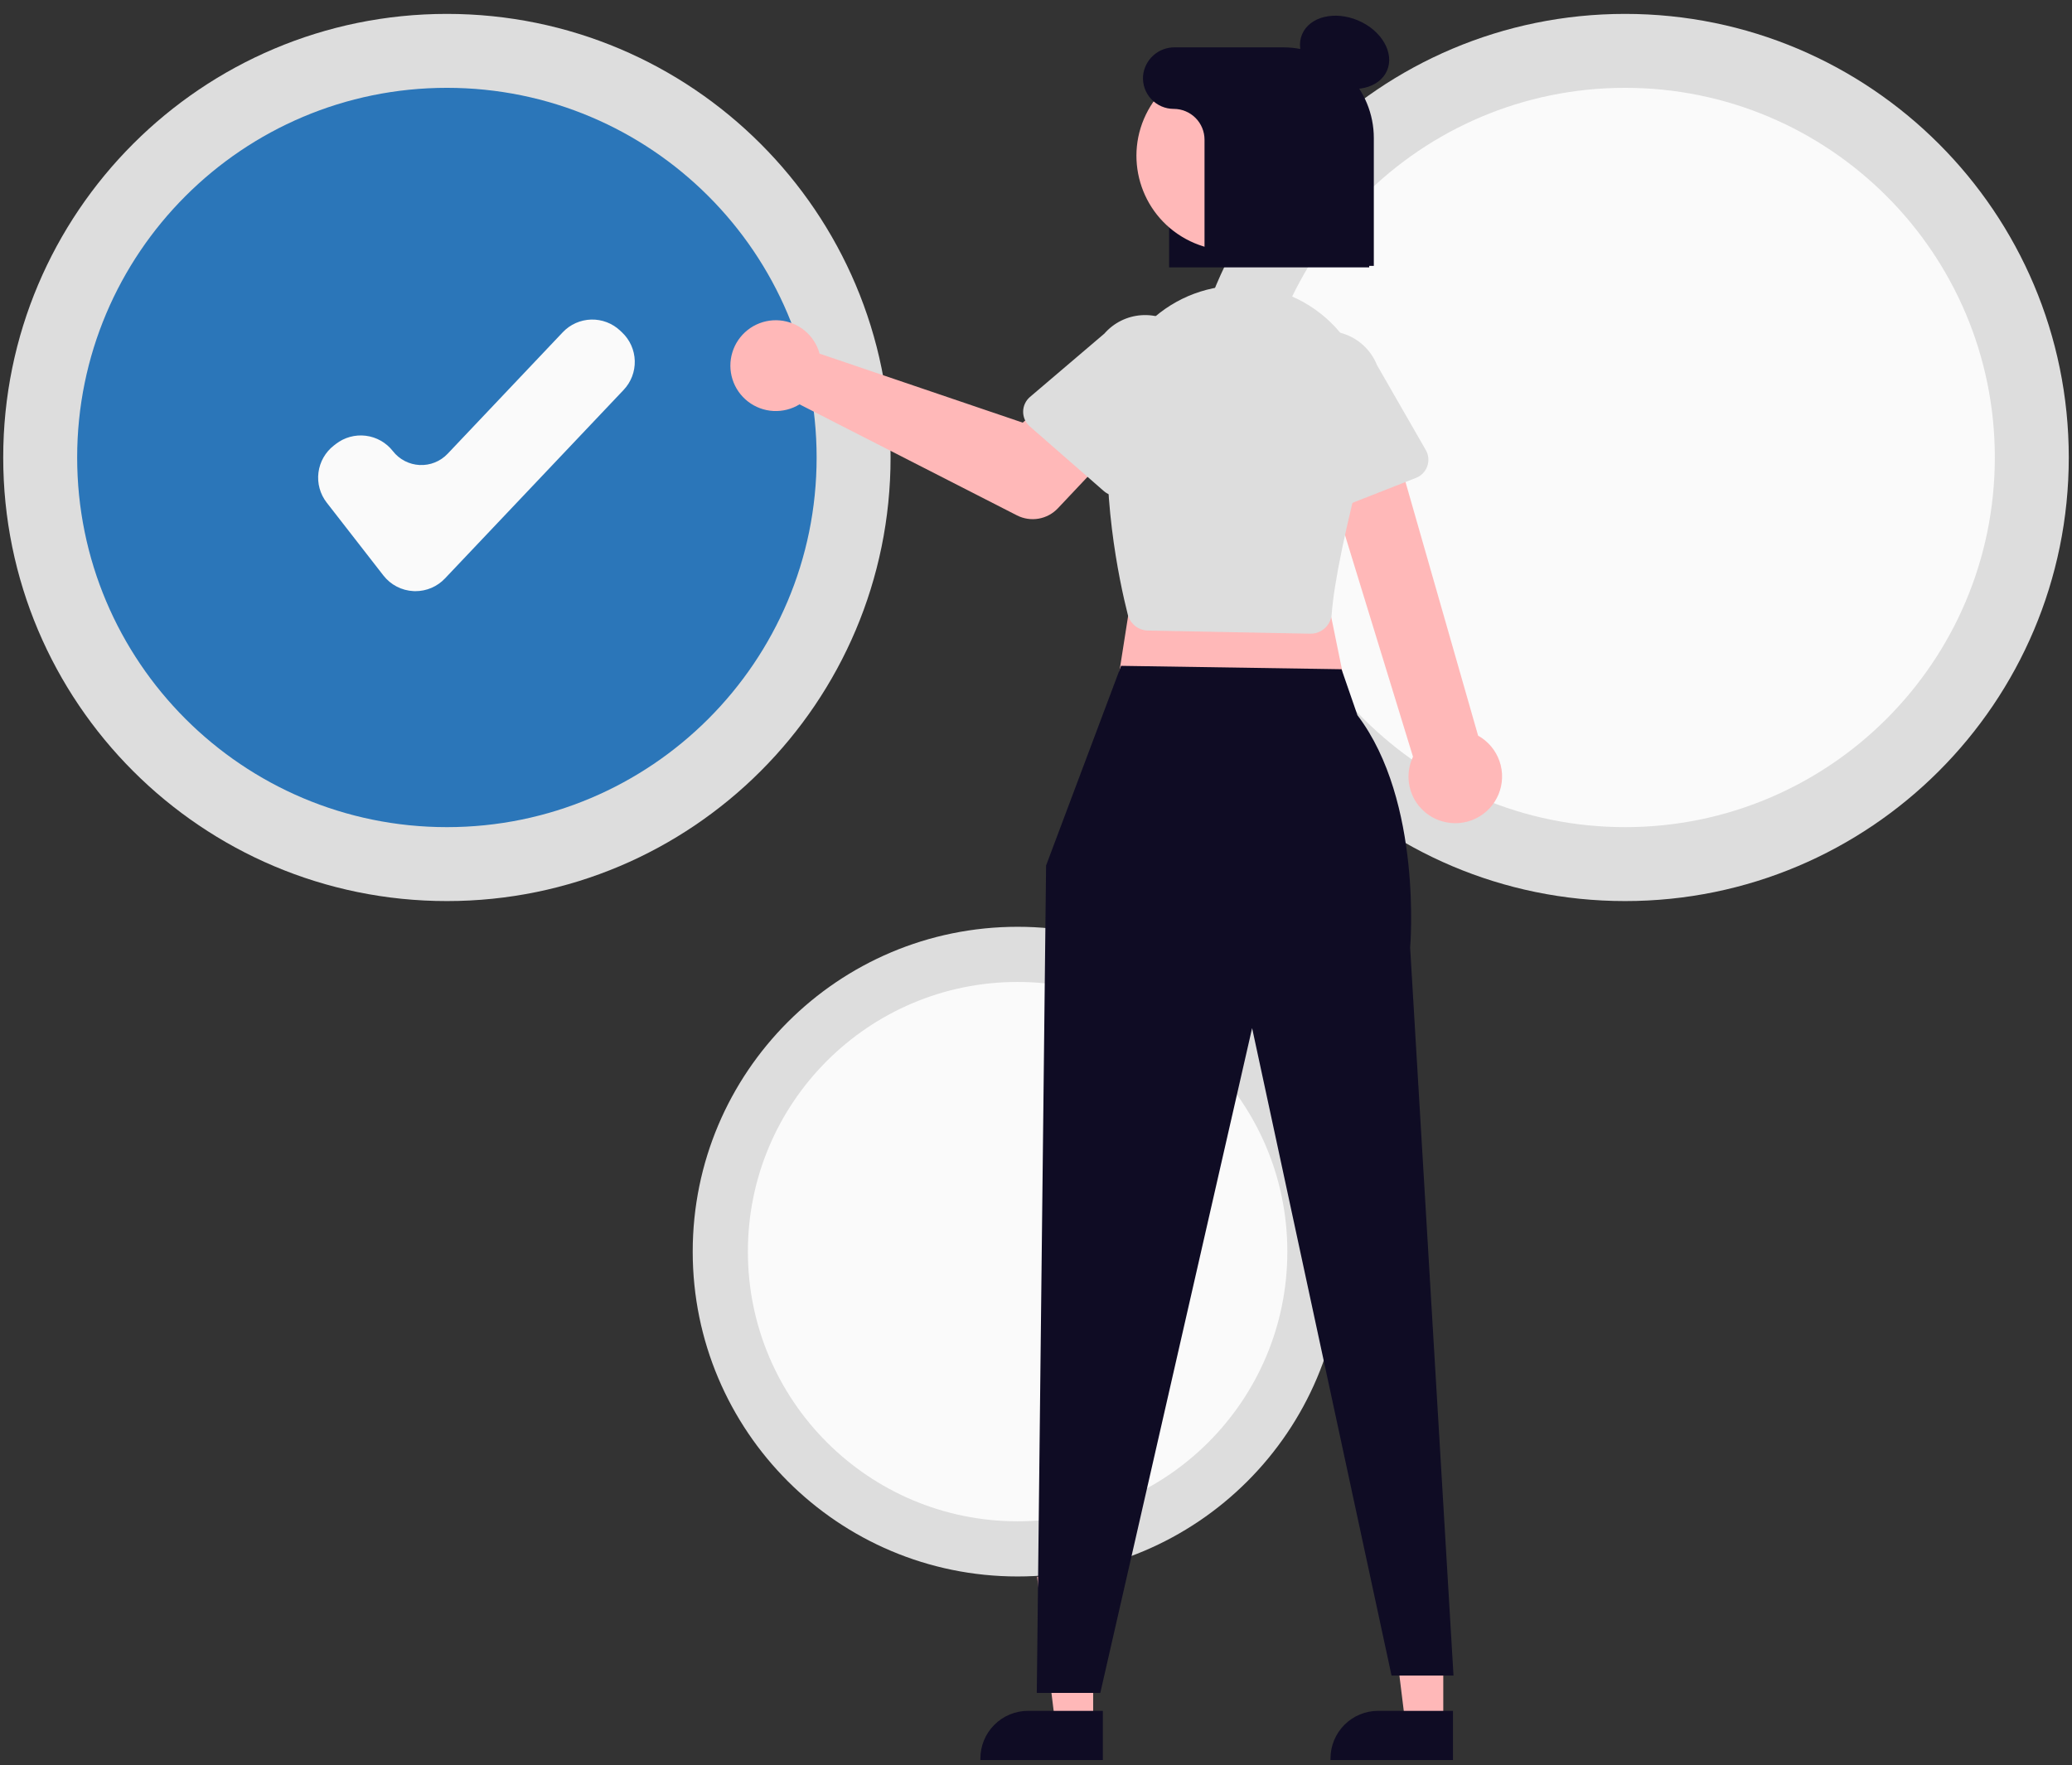
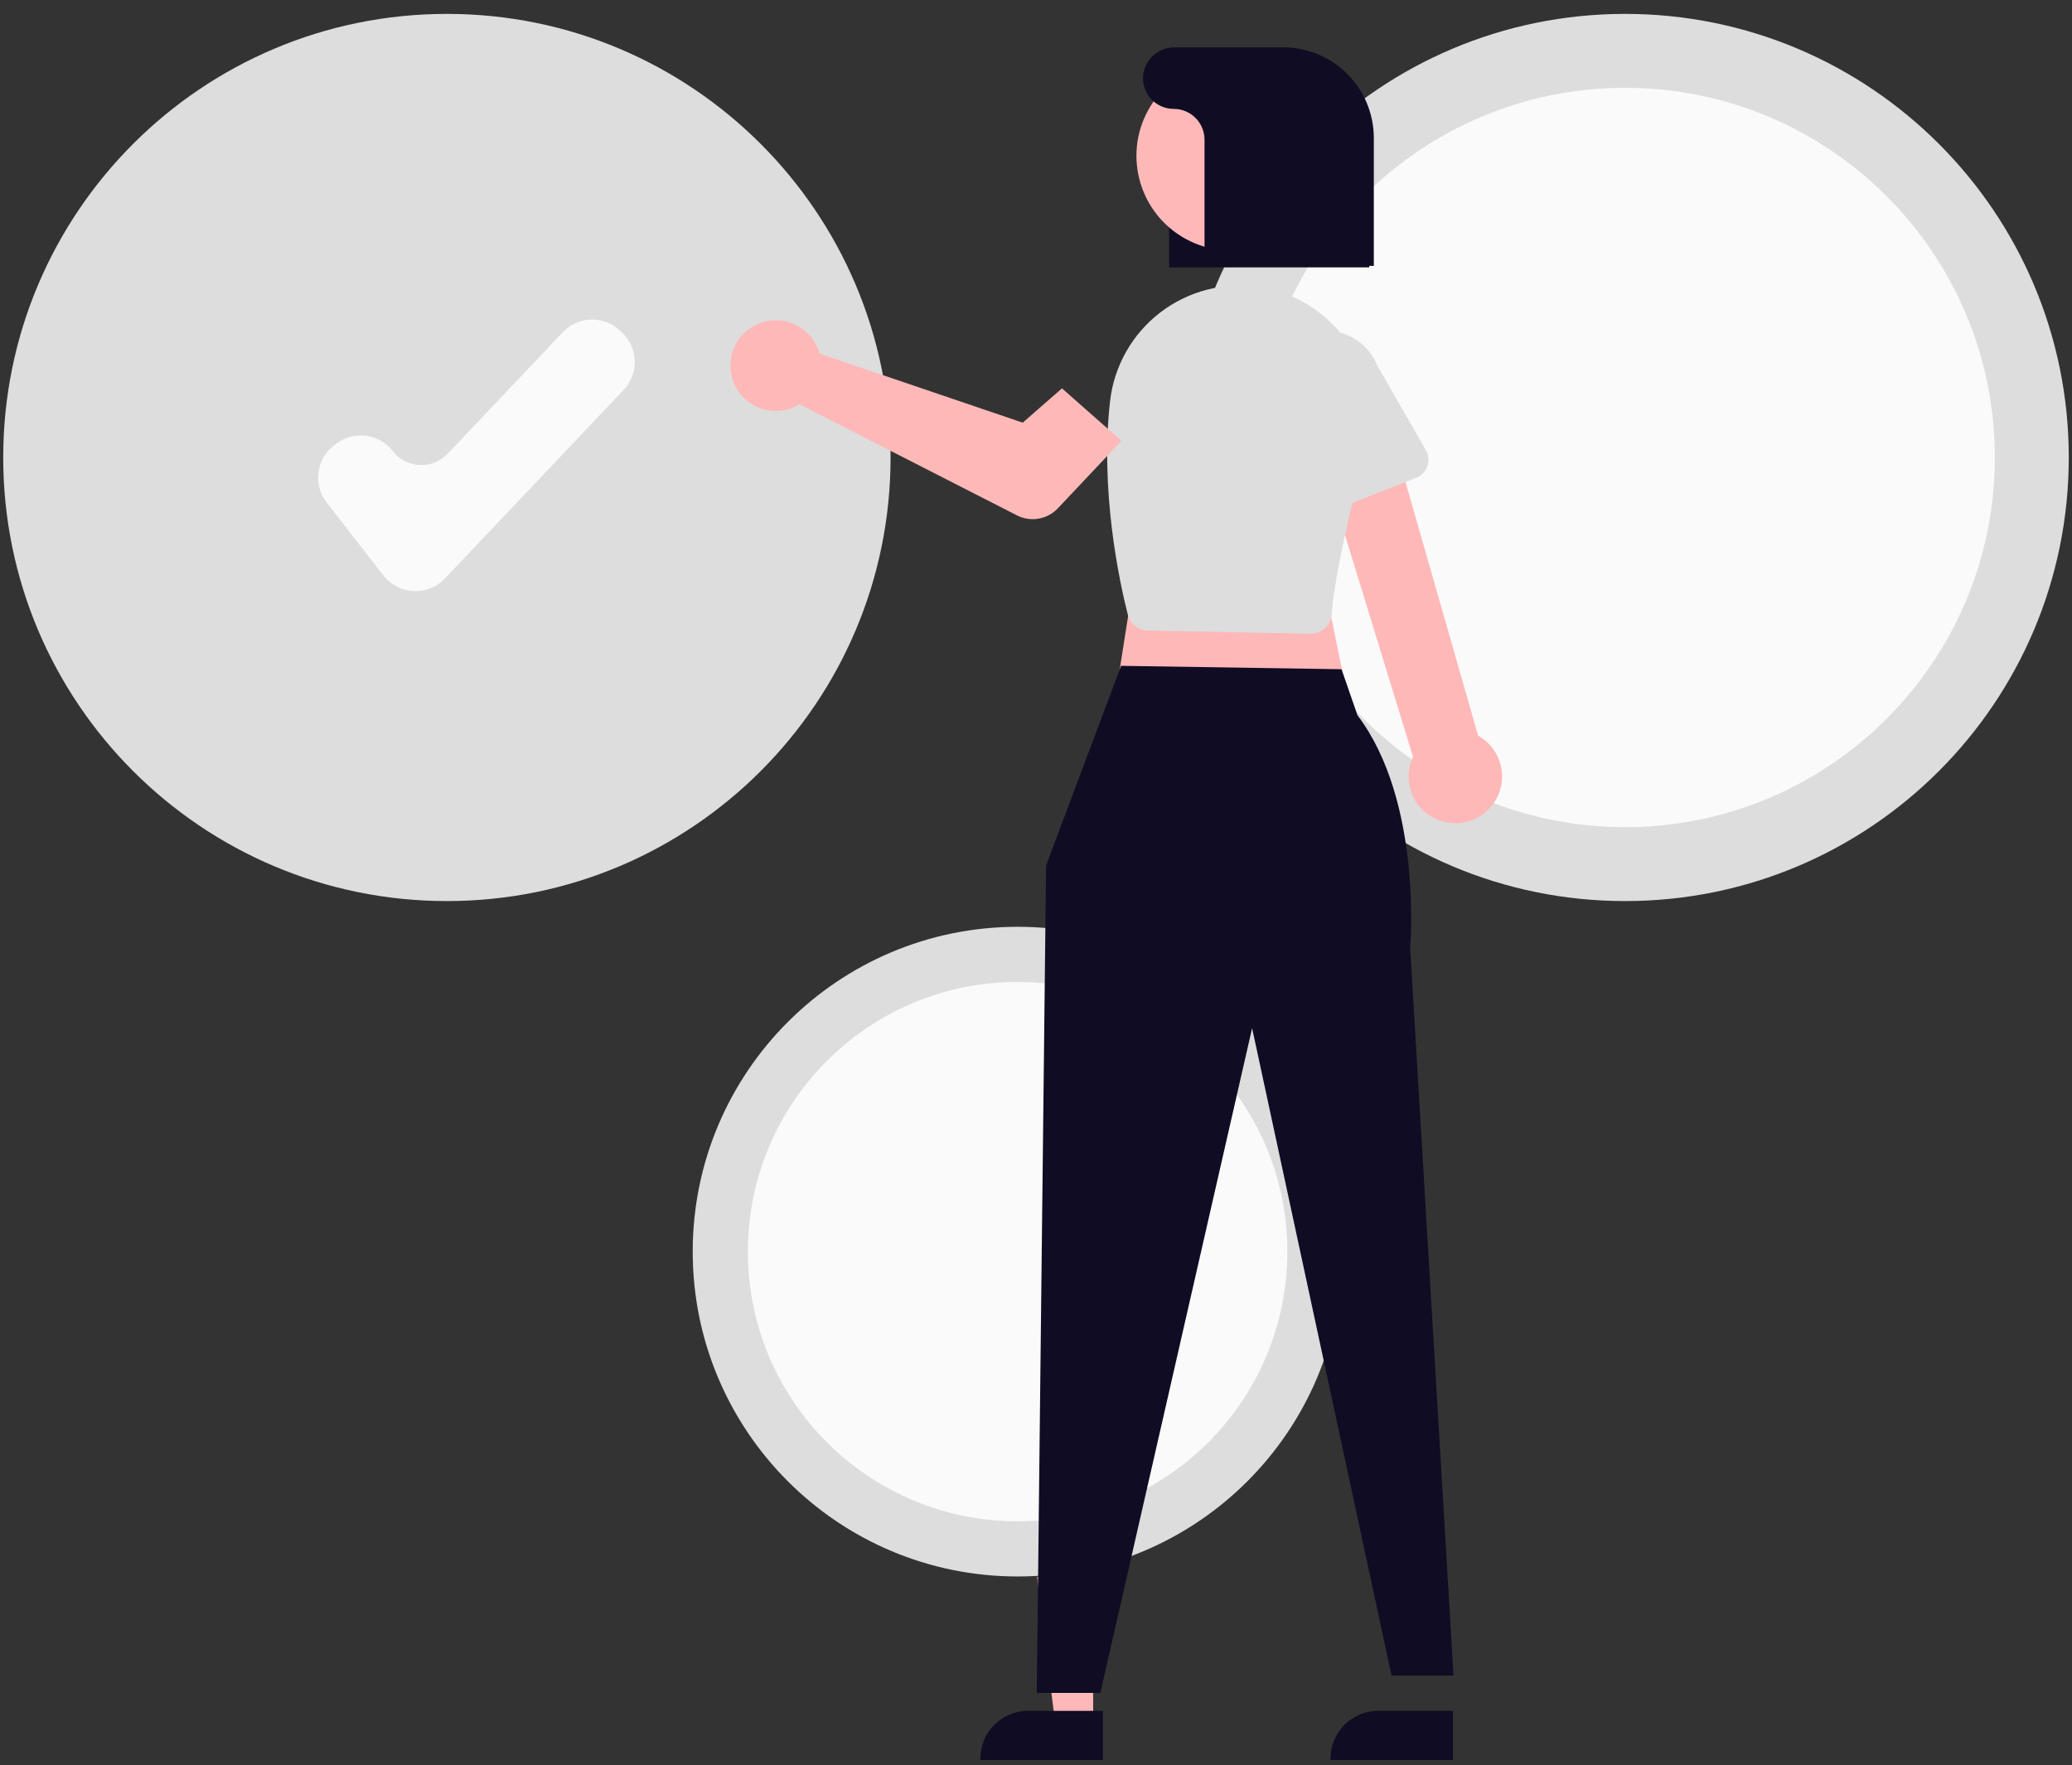
<svg xmlns="http://www.w3.org/2000/svg" fill="none" height="288" viewBox="0 0 338 288" width="338">
  <rect x="0" y="0" width="338" height="288" fill="#333333" stroke="none" />
  <path d="m72.901 147.018c39.972 0 72.376-32.403 72.376-72.375 0-39.972-32.404-72.376-72.376-72.376-39.972 0-72.376 32.404-72.376 72.376 0 39.972 32.404 72.375 72.376 72.375z" fill="#ddd" />
-   <path d="m72.901 134.956c33.31 0 60.313-27.004 60.313-60.313 0-33.31-27.003-60.313-60.313-60.313s-60.313 27.003-60.313 60.313c0 33.309 27.003 60.313 60.313 60.313z" fill="#2b76b9" />
  <path d="m265.099 147.018c39.972 0 72.375-32.403 72.375-72.375 0-39.972-32.403-72.376-72.375-72.376s-72.376 32.404-72.376 72.376c0 39.972 32.404 72.375 72.376 72.375z" fill="#ddd" />
  <path d="m265.098 134.956c33.31 0 60.313-27.004 60.313-60.313 0-33.31-27.003-60.313-60.313-60.313s-60.313 27.003-60.313 60.313c0 33.309 27.003 60.313 60.313 60.313z" fill="#fafafa" />
  <path d="m166 257.215c29.271 0 53-23.729 53-53s-23.729-53-53-53-53 23.729-53 53 23.729 53 53 53z" fill="#ddd" />
  <path d="m166 248.215c24.301 0 44-19.699 44-44 0-24.3-19.699-44-44-44s-44 19.7-44 44c0 24.301 19.699 44 44 44z" fill="#fafafa" />
  <path d="m67.776 96.453c-.108 0-.216-.003-.324-.008-.954-.046-1.887-.298-2.734-.738s-1.59-1.059-2.176-1.813l-9.252-11.895c-1.077-1.388-1.56-3.147-1.342-4.891.218-1.744 1.119-3.33 2.504-4.41l.333-.259c1.388-1.077 3.147-1.56 4.891-1.342 1.744.218 3.33 1.118 4.41 2.504.521.67 1.182 1.22 1.935 1.612.754.392 1.583.616 2.431.657.848.041 1.696-.101 2.484-.418.788-.317 1.499-.8 2.083-1.416l18.786-19.83c.599-.632 1.316-1.14 2.111-1.494s1.652-.549 2.522-.573c.87-.024 1.736.125 2.549.436s1.557.78 2.188 1.378l.307.29c1.276 1.209 2.02 2.875 2.067 4.633.047 1.757-.605 3.461-1.814 4.737l-29.151 30.769c-.619.654-1.365 1.175-2.192 1.531-.827.356-1.718.539-2.618.539z" fill="#fafafa" />
  <path d="m223.354 43.627h-32.639v-28.386c.033-1.758.762-3.43 2.027-4.651 1.265-1.221 2.962-1.89 4.72-1.862h10.85c8.294 0 15.042 6.514 15.042 14.52z" fill="#0f0c24" />
-   <path d="m235.438 281.163h-6.196l-2.948-23.9h9.145z" fill="#ffb8b8" />
  <path d="m237.019 287.169-19.98-.001v-.253c0-2.062.82-4.04 2.278-5.499 1.459-1.458 3.436-2.277 5.499-2.277h12.203z" fill="#0f0c24" />
  <path d="m178.326 281.163h-6.196l-2.948-23.9h9.145z" fill="#ffb8b8" />
  <path d="m179.907 287.169-19.98-.001v-.253c0-2.062.82-4.04 2.278-5.499 1.458-1.458 3.436-2.277 5.499-2.277h12.203z" fill="#0f0c24" />
  <path d="m185.808 89.155-4.044 25.777 38.412.505-5.054-24.765z" fill="#ffb8b8" />
  <path d="m182.879 108.638-12.234 32.576-1.516 134.998h10.361l24.765-108.464 22.744 105.632h10.108l-7.075-118.773s2.086-23.839-8.592-37.906l-2.6-7.51z" fill="#0f0c24" />
  <path d="m235.356 134.033c-1.07-.292-2.062-.814-2.908-1.531-.846-.716-1.524-1.61-1.987-2.617-.464-1.007-.7-2.103-.694-3.212.007-1.108.256-2.202.731-3.204l-16.341-53.275 12.019-2.383 14.945 52.221c1.63.91 2.87 2.385 3.485 4.147s.562 3.689-.149 5.415c-.711 1.725-2.03 3.13-3.707 3.948-1.677.819-3.597.993-5.394.491z" fill="#ffb8b8" />
  <path d="m213.73 103.391-26.478-.511c-.757-.016-1.487-.28-2.08-.751s-1.014-1.123-1.201-1.857c-1.42-5.62-4.542-20.266-2.886-34.854.327-2.826 1.217-5.558 2.619-8.034 1.401-2.476 3.284-4.646 5.539-6.381 2.254-1.735 4.834-3 7.586-3.721 2.752-.721 5.62-.882 8.436-.475 2.97.425 5.817 1.474 8.353 3.076 2.536 1.603 4.705 3.724 6.364 6.224s2.771 5.322 3.262 8.282c.492 2.96.352 5.99-.41 8.892-3.333 12.657-5.216 21.712-5.596 26.915-.056.752-.357 1.465-.856 2.03-.5.565-1.171.951-1.91 1.099-.22.044-.444.066-.668.066-.025 0-.049 0-.074-.001z" fill="#ddd" />
  <path d="m133.301 56.594c.159.357.29.726.391 1.103l33.143 11.262 6.404-5.595 9.707 8.562-10.375 11.006c-.838.889-1.942 1.482-3.146 1.691s-2.443.021-3.532-.535l-35.465-18.116c-1.282.787-2.774 1.164-4.276 1.083-1.503-.082-2.945-.619-4.134-1.54-1.19-.921-2.071-2.183-2.526-3.617s-.463-2.973-.022-4.411 1.309-2.709 2.489-3.642 2.617-1.485 4.118-1.582c1.502-.097 2.997.266 4.287 1.04 1.291.774 2.315 1.922 2.937 3.292z" fill="#ffb8b8" />
-   <path d="m166.903 67.163c.003-.456.104-.907.297-1.321.192-.414.472-.781.819-1.077l12.136-10.337c1.535-1.76 3.706-2.839 6.037-3 2.33-.161 4.629.608 6.392 2.139 1.764 1.531 2.848 3.7 3.016 6.029.167 2.33-.597 4.631-2.124 6.398l-8.642 13.457c-.247.384-.573.71-.957.957-.384.246-.817.407-1.269.471s-.912.03-1.35-.1c-.438-.13-.842-.352-1.186-.653l-12.082-10.553c-.344-.3-.619-.671-.807-1.087-.187-.416-.283-.868-.28-1.325z" fill="#ddd" />
  <path d="m213.424 83.689c-.404-.212-.757-.509-1.036-.871s-.476-.779-.579-1.224l-3.588-15.532c-.854-2.174-.812-4.597.118-6.74s2.671-3.829 4.842-4.689c2.171-.86 4.595-.825 6.74.1s3.836 2.661 4.702 4.83l7.966 13.868c.227.396.367.836.409 1.29.041.455-.015.913-.166 1.343s-.394.824-.71 1.152c-.317.329-.701.585-1.126.752l-14.931 5.866c-.425.167-.88.241-1.336.215-.456-.025-.901-.148-1.305-.361z" fill="#ddd" />
-   <path d="m226.27 11.501c1.226-2.87-.883-6.522-4.71-8.156-3.826-1.635-7.922-.633-9.148 2.237s.882 6.522 4.709 8.156c3.827 1.635 7.923.633 9.149-2.237z" fill="#0f0c24" />
  <path d="m214.399 32.835c4.093-7.489 1.341-16.878-6.148-20.972-7.489-4.094-16.878-1.341-20.972 6.147s-1.341 16.878 6.147 20.972c7.489 4.094 16.879 1.341 20.973-6.147z" fill="#ffb8b8" />
  <path d="m209.316 7.724h-17.676c-1.296-.017-2.55.457-3.511 1.326-.962.869-1.559 2.07-1.672 3.361-.045.686.05 1.374.281 2.022.232.648.593 1.241 1.063 1.743.47.502 1.038.902 1.668 1.176.631.274 1.311.415 1.999.415 1.332 0 2.609.529 3.551 1.471s1.471 2.219 1.471 3.551v20.588h27.618v-20.861c0-1.942-.383-3.866-1.126-5.66-.744-1.795-1.833-3.425-3.207-4.799-1.373-1.373-3.004-2.463-4.798-3.206-1.795-.743-3.718-1.126-5.661-1.126z" fill="#0f0c24" />
</svg>